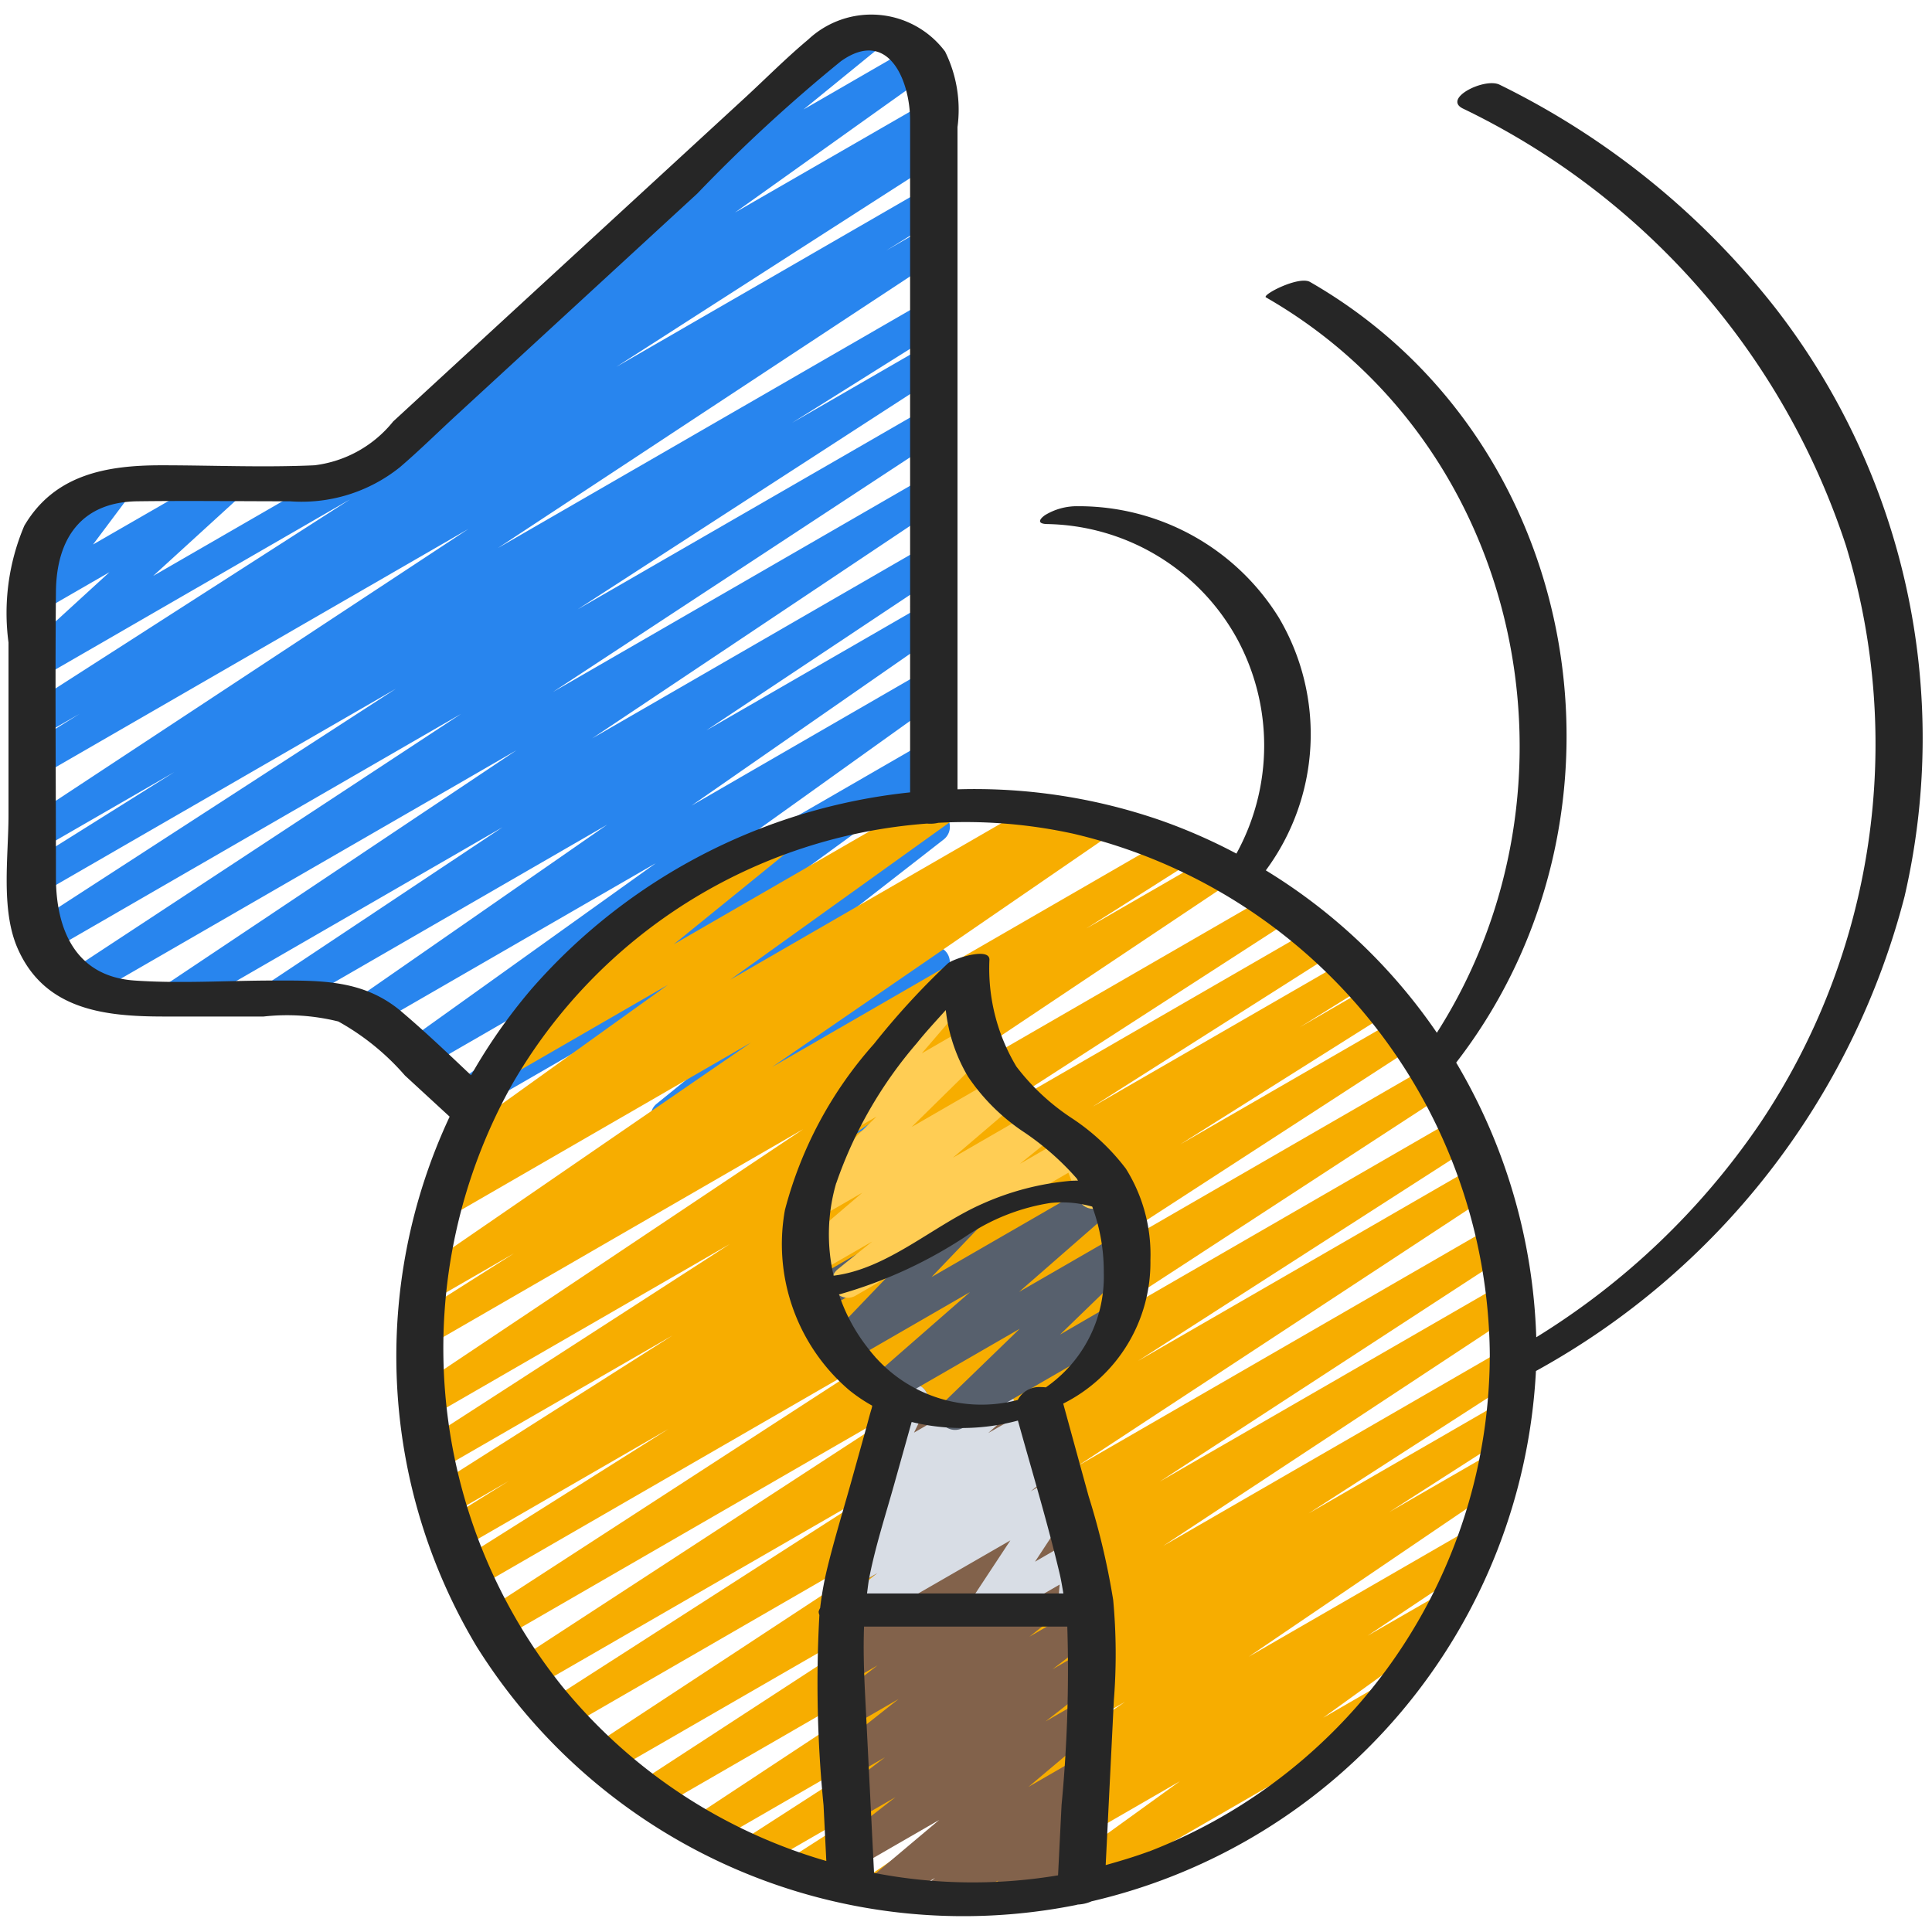
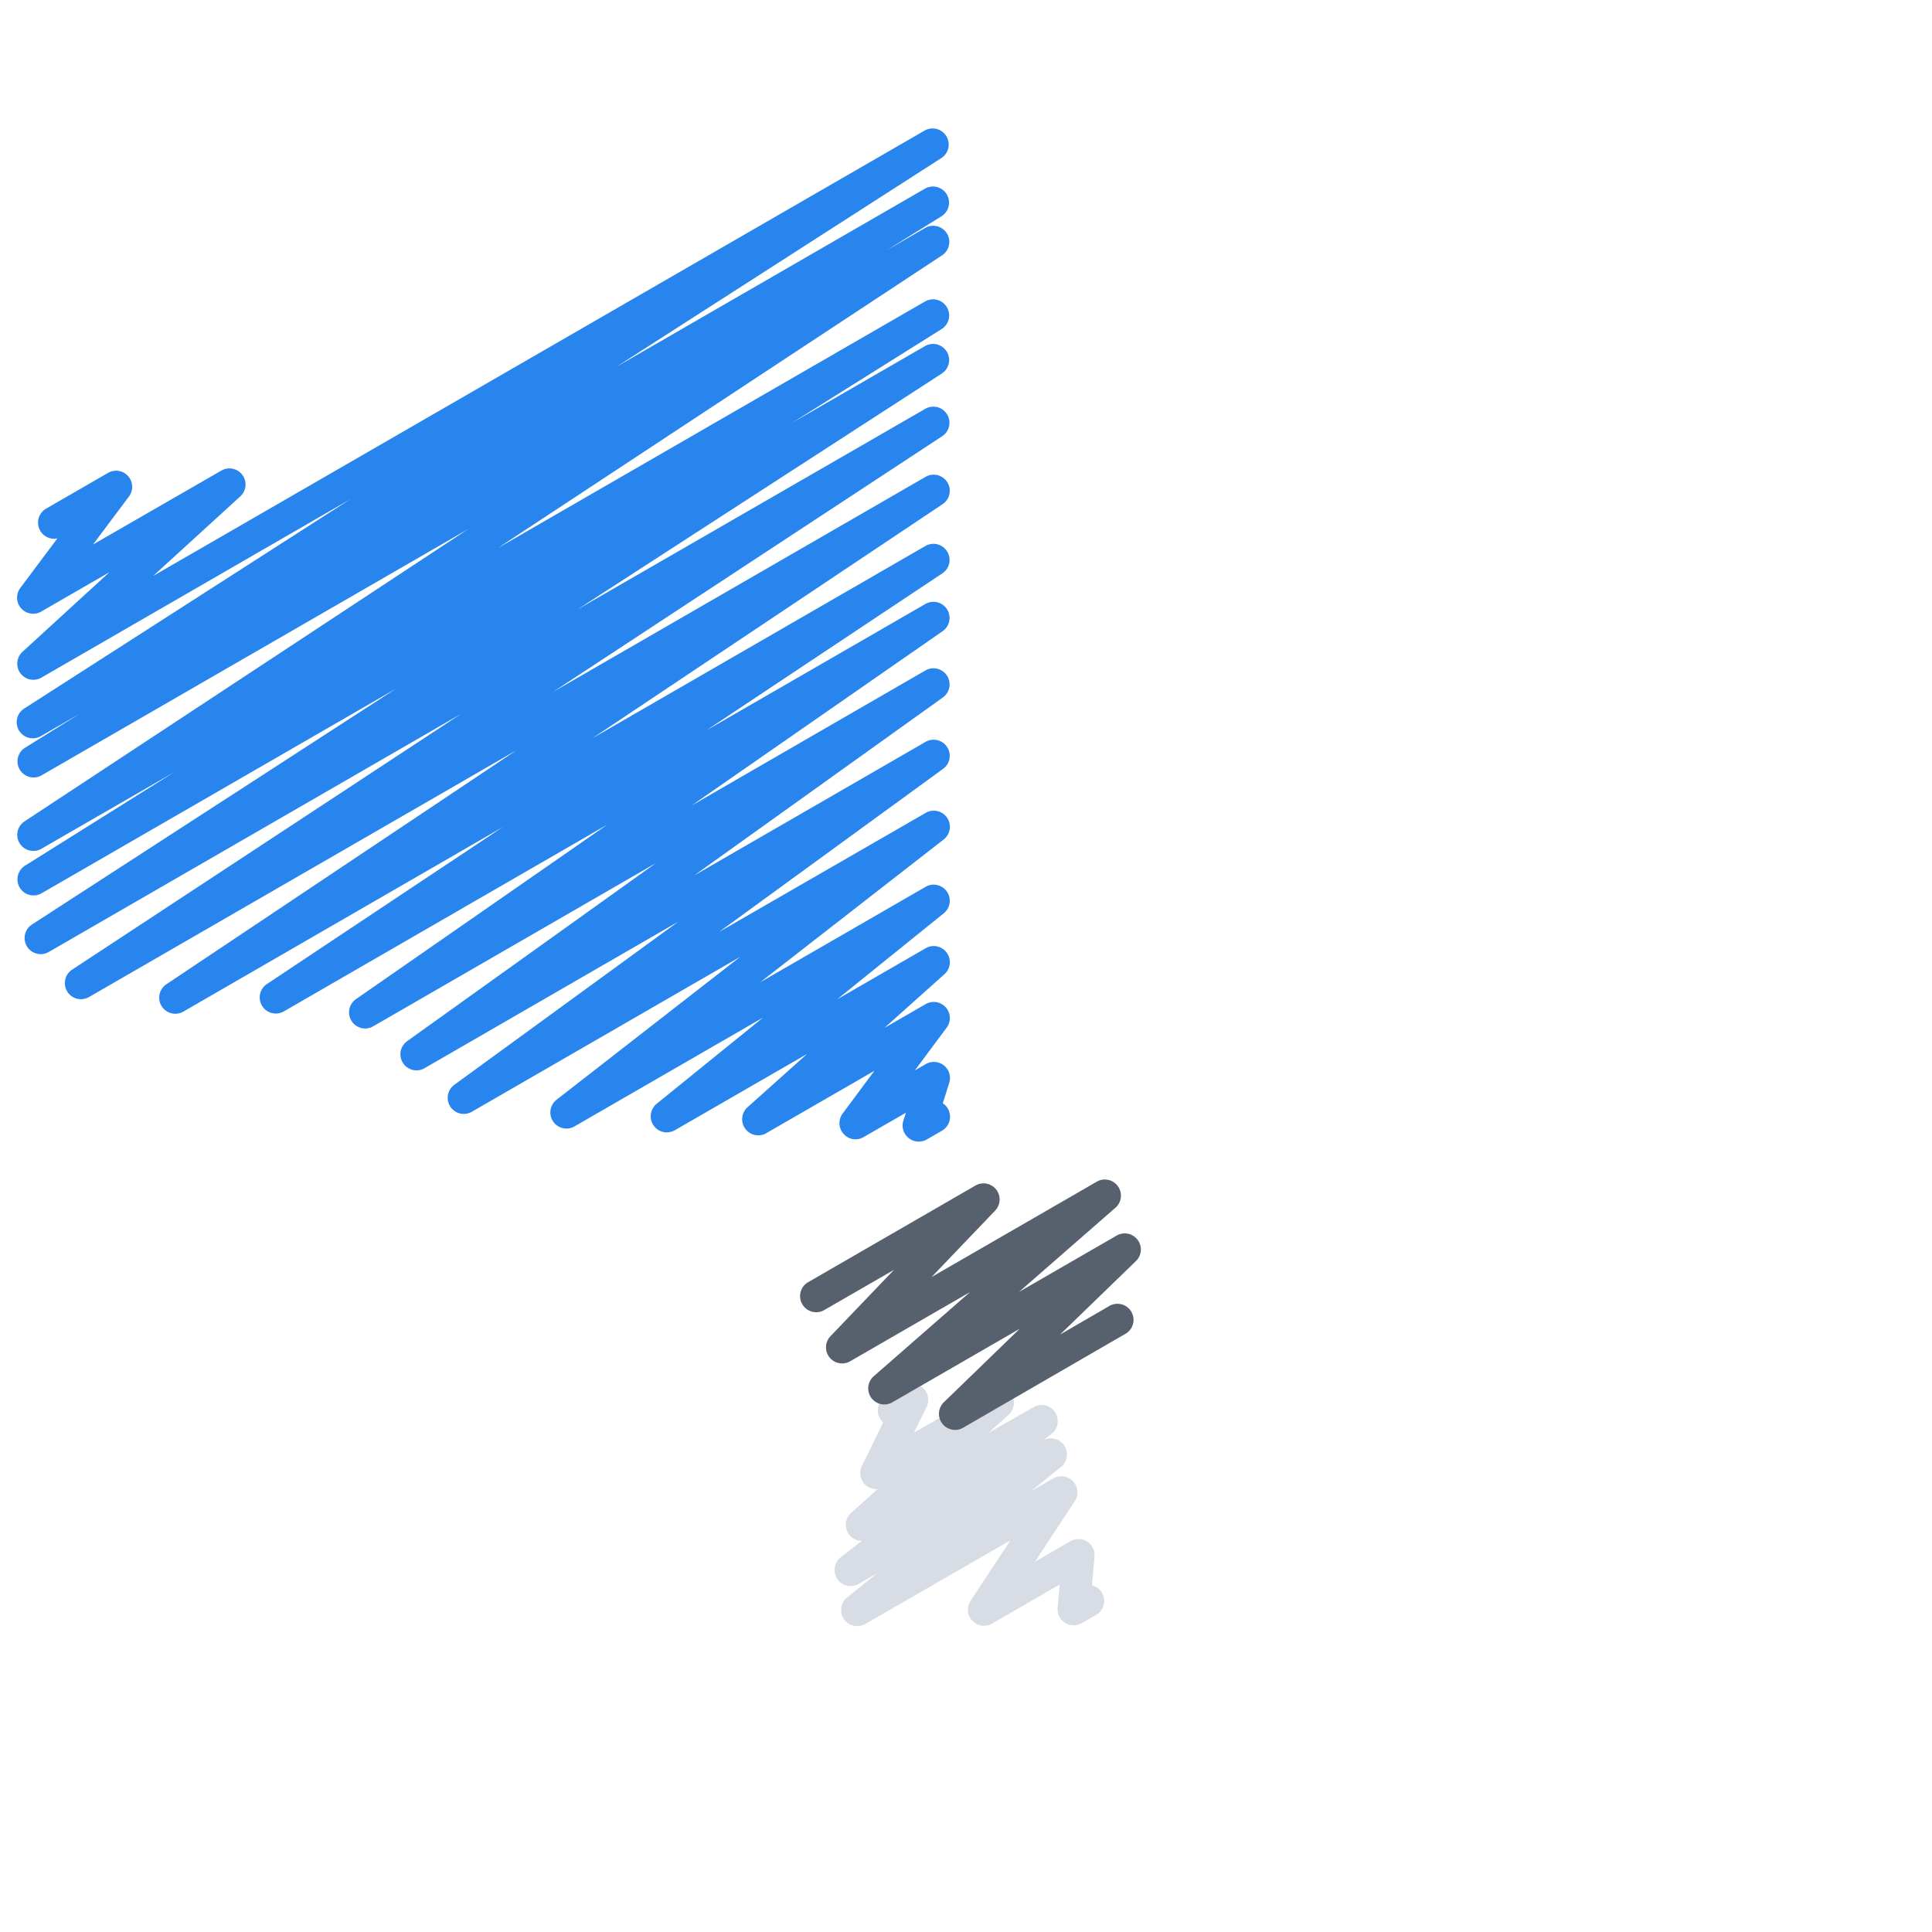
<svg xmlns="http://www.w3.org/2000/svg" id="Icons" viewBox="0 0 60 60">
  <defs>
    <style>.cls-1{fill:#2885ee;}.cls-2{fill:#f7ad00;}.cls-3{fill:#82624b;}.cls-4{fill:#d8dde5;}.cls-5{fill:#57606d;}.cls-6{fill:#ffcd54;}.cls-7{fill:#262626;}</style>
  </defs>
  <title>049 - Audio Design</title>
  <path class="cls-1" d="M28.531,35.453a.5.5,0,0,1-.476-.651l.078-.245-1.313.756a.494.494,0,0,1-.623-.1.5.5,0,0,1-.028-.631l.986-1.327L23.783,35.2A.5.5,0,0,1,23.2,34.4l1.864-1.668L20.958,35.1a.5.5,0,0,1-.564-.822L23.7,31.6l-5.858,3.381a.5.5,0,0,1-.558-.827l5.7-4.436-8.333,4.81a.5.5,0,0,1-.544-.837l6.958-5.068-7.884,4.553a.5.5,0,0,1-.541-.839l7.728-5.531-8.776,5.066a.5.5,0,0,1-.535-.844l7.8-5.417-10.044,5.8a.5.5,0,0,1-.527-.849l7.321-4.872L5.7,31.413a.5.5,0,0,1-.528-.849L16.04,23.3,2.771,30.96a.5.5,0,0,1-.525-.851l12.077-7.941-12.815,7.4a.5.5,0,0,1-.522-.852L12.3,21.386,1.28,27.748a.5.5,0,0,1-.515-.856l4.65-2.915L1.28,26.363a.5.5,0,0,1-.525-.85l13.792-9.086L1.279,24.086a.5.5,0,0,1-.513-.857l1.707-1.061-1.194.688A.5.5,0,0,1,.759,22l10.113-6.492L1.279,21.048a.5.5,0,0,1-.587-.8L3.4,17.769,1.279,18.994a.5.5,0,0,1-.65-.732l1.154-1.543a.491.491,0,0,1-.535-.24.5.5,0,0,1,.183-.682l1.924-1.111a.5.5,0,0,1,.651.732L2.889,16.91l3.993-2.3a.5.5,0,0,1,.587.8L4.757,17.886,28.722,4.051a.5.5,0,0,1,.52.853l-10.1,6.488,9.586-5.535a.5.5,0,0,1,.513.858L27.519,7.783l1.206-.7a.5.5,0,0,1,.525.851L15.461,17.021,28.727,9.363a.5.5,0,0,1,.515.857L24.6,13.131l4.129-2.384a.5.5,0,0,1,.521.853L17.938,18.925,28.729,12.7a.5.5,0,0,1,.525.851L17.173,21.49l11.558-6.673a.5.5,0,0,1,.529.849L18.391,22.931l10.343-5.972a.5.5,0,0,1,.528.849l-7.323,4.873,6.8-3.924a.5.5,0,0,1,.672.165.5.5,0,0,1-.136.679l-7.8,5.418,7.269-4.2a.5.5,0,0,1,.541.839l-7.726,5.53,7.188-4.15a.5.5,0,0,1,.544.837l-6.961,5.069,6.419-3.7a.5.5,0,0,1,.558.827l-5.7,4.436,5.14-2.967a.5.5,0,0,1,.565.821L26,31.034l2.748-1.586a.5.5,0,0,1,.583.806l-1.864,1.668,1.283-.74a.5.5,0,0,1,.651.73l-.987,1.328.338-.194a.5.5,0,0,1,.727.584l-.2.634a.476.476,0,0,1,.159.168.5.5,0,0,1-.183.682l-.47.272A.5.5,0,0,1,28.531,35.453Z" />
-   <path class="cls-1" d="M14.062,12.733a.5.5,0,0,1-.29-.907l6.176-4.4a.5.5,0,0,1-.448-.87l4.865-3.967a.5.5,0,0,1,.191-.67l2.2-1.268a.5.5,0,0,1,.566.82L24.954,3.4l3.37-1.946a.5.5,0,0,1,.54.84L22.826,6.6l5.9-3.4a.5.5,0,0,1,.5.866L14.312,12.666A.491.491,0,0,1,14.062,12.733Z" />
-   <path class="cls-2" d="M29.378,59.438a.5.5,0,0,1-.277-.917l3.617-2.414-5.275,3.045a.5.5,0,0,1-.531-.846l8.027-5.453-9.856,5.69a.5.5,0,0,1-.52-.854l3.918-2.512L23.57,58.012a.5.5,0,0,1-.521-.853l6.6-4.255-7.553,4.361a.5.5,0,0,1-.526-.85l10.987-7.248L20.4,56.185a.5.5,0,0,1-.522-.852l10.854-7.069-11.788,6.8a.5.5,0,0,1-.524-.85l12.894-8.471L17.588,53.67a.5.5,0,0,1-.521-.854l10.417-6.691-10.9,6.29a.5.5,0,0,1-.524-.852l12.814-8.35L15.551,50.907a.5.5,0,0,1-.523-.852l12.241-7.94L14.8,49.314a.5.5,0,0,1-.517-.855l6.476-4.081-6.489,3.746a.5.5,0,0,1-.514-.857L15.8,45.994l-1.822,1.052a.5.5,0,0,1-.519-.855l7.426-4.717-7.277,4.2a.5.5,0,0,1-.521-.853l9.578-6.186-9.251,5.341a.5.5,0,0,1-.527-.849l12.059-8.06L13.34,41.77a.5.5,0,0,1-.518-.855l3.142-1.992-2.5,1.442a.5.5,0,0,1-.533-.844l10.391-7.142L14,37.763a.5.5,0,0,1-.519-.854l.777-.5a.508.508,0,0,1-.509-.221.5.5,0,0,1,.129-.677l6.863-4.925-4.773,2.756a.5.5,0,0,1-.566-.821l3.821-3.1a.576.576,0,0,1-.449-.25.5.5,0,0,1,.183-.683l4.931-2.846a.5.5,0,0,1,.565.82l-3.526,2.863L29,24.664a.5.5,0,0,1,.541.839l-6.864,4.925,9.737-5.621a.5.5,0,0,1,.52.853l-.219.14,1.133-.654a.5.5,0,0,1,.533.845l-10.4,7.145,12.375-7.145a.5.5,0,0,1,.518.855l-3.141,1.991,3.917-2.261a.5.5,0,0,1,.528.849L26.121,35.486l13.4-7.737a.5.5,0,0,1,.522.853l-9.573,6.183L40.835,28.8a.5.5,0,0,1,.519.854l-7.433,4.722L41.9,29.772a.5.5,0,0,1,.514.858l-2.053,1.275,2.248-1.3a.5.5,0,0,1,.517.856l-6.475,4.08,6.81-3.931a.5.5,0,0,1,.522.853L31.746,40.4l12.673-7.316a.5.5,0,0,1,.523.852L32.12,42.294l13.111-7.569a.5.5,0,0,1,.521.853L35.34,42.267l10.493-6.058a.5.5,0,0,1,.524.851L33.466,45.528l12.883-7.437a.5.5,0,0,1,.522.851L36.016,46.013l10.573-6.1a.5.5,0,0,1,.525.85L36.124,48.01,46.706,41.9a.5.5,0,0,1,.522.853L40.641,47l5.91-3.412a.5.5,0,0,1,.519.853l-3.927,2.519,3.13-1.807a.5.5,0,0,1,.532.847l-8.026,5.451,6.783-3.915a.5.5,0,0,1,.527.849L42.471,50.8,44.7,49.516a.5.5,0,0,1,.542.838l-4.149,2.992,1.651-.953a.5.5,0,1,1,.5.865l-10.217,5.9a.5.5,0,0,1-.542-.838l4.155-3-7.01,4.047A.5.5,0,0,1,29.378,59.438Z" />
-   <path class="cls-3" d="M29.1,59.423a.5.5,0,0,1-.322-.883l.26-.218-1.49.86a.5.5,0,0,1-.573-.816l2.191-1.845-2.514,1.451a.5.5,0,0,1-.556-.827l1.712-1.331-1.228.708a.5.5,0,0,1-.555-.829l1.457-1.118-.971.561a.5.5,0,0,1-.56-.825l1.954-1.545-1.47.848a.5.5,0,0,1-.556-.827l1.372-1.066-.884.509a.5.5,0,0,1-.549-.833l.392-.293a.491.491,0,0,1-.47-.209.5.5,0,0,1,.089-.67l2.076-1.738-1.244.718a.5.5,0,0,1-.562-.823l.85-.682a.5.5,0,0,1-.494-.838l.928-.889a.5.5,0,0,1-.54-.721l.562-1.09a.526.526,0,0,1-.083-.107.5.5,0,0,1,.183-.683l.567-.328a.5.5,0,0,1,.7.662l-.253.49,1.86-1.074a.5.5,0,0,1,.6.793l-.848.814L32.078,43.6a.5.5,0,0,1,.563.823l-.785.628.536-.309a.5.5,0,0,1,.571.817L30.886,47.3l1.9-1.1a.5.5,0,0,1,.549.833l-.181.136a.5.5,0,0,1,.466.868L32.253,49.1l1.11-.641a.5.5,0,0,1,.56.825l-1.955,1.546,1.62-.936a.5.5,0,0,1,.555.83l-1.455,1.116.941-.543a.5.5,0,0,1,.557.827L32.47,53.461l1.091-.629a.5.5,0,0,1,.572.815l-2.191,1.845,1.537-.887a.5.5,0,0,1,.572.816l-.439.369a.493.493,0,0,1,.451.186.5.5,0,0,1-.026.652l-.371.4a.5.5,0,0,1,.2.93l-2.4,1.385a.5.5,0,0,1-.615-.775L31,58.4l-1.648.951A.5.5,0,0,1,29.1,59.423Z" />
  <path class="cls-4" d="M26.621,50.5a.5.5,0,0,1-.313-.89l.94-.756-.58.335a.5.5,0,0,1-.558-.827l.653-.508a.5.5,0,0,1-.329-.872l.821-.736a.516.516,0,0,1-.38-.133.5.5,0,0,1-.108-.585l.66-1.353a.494.494,0,0,1-.1-.124.5.5,0,0,1,.183-.683l.567-.328a.5.5,0,0,1,.7.652l-.392.8,2.367-1.366a.5.5,0,0,1,.584.8l-.646.579L32.1,43.7a.5.5,0,0,1,.558.827l-.255.2a.5.5,0,0,1,.545.833l-.938.754.7-.4a.5.5,0,0,1,.668.708L32.143,48.5l1.1-.637a.506.506,0,0,1,.52.011.5.5,0,0,1,.228.467l-.08.892a.5.5,0,0,1,.132.918l-.45.259a.5.5,0,0,1-.748-.477l.064-.723-2.1,1.213a.5.5,0,0,1-.615-.09.5.5,0,0,1-.053-.618l1.237-1.877-4.51,2.6A.5.5,0,0,1,26.621,50.5Z" />
  <path class="cls-5" d="M29.66,44.407a.5.5,0,0,1-.348-.859l2.357-2.282-3.954,2.283a.5.5,0,0,1-.579-.81l2.989-2.612L26.4,42.277a.5.5,0,0,1-.611-.778l1.975-2.063L25.6,40.684a.5.5,0,1,1-.5-.866l5.194-3a.5.5,0,0,1,.611.779l-1.975,2.063,5.13-2.961a.5.5,0,0,1,.579.81l-2.99,2.611,3.026-1.746a.5.5,0,0,1,.6.792l-2.355,2.281,1.551-.9a.5.5,0,0,1,.5.865L29.91,44.34A.489.489,0,0,1,29.66,44.407Z" />
-   <path class="cls-6" d="M26.334,40.305a.5.5,0,0,1-.313-.89l1.066-.859-1.714.989a.5.5,0,0,1-.574-.813l1.982-1.692-1.349.778a.5.5,0,0,1-.6-.789l2.384-2.349-.638.367a.5.5,0,0,1-.629-.759l2.9-3.367a.5.5,0,0,1,.216-.614l.693-.4a.5.5,0,0,1,.629.759l-1.76,2.047,1.472-.85a.5.5,0,0,1,.6.789L28.312,35,31,33.448a.5.5,0,0,1,.574.813l-1.983,1.694,2.583-1.491a.5.5,0,0,1,.563.822l-1.063.858,1.523-.88a.5.5,0,0,1,.718.257l.3.807a.5.5,0,0,1,.384.914l-.4.232a.5.5,0,0,1-.418.038.5.5,0,0,1-.3-.3l-.3-.793-6.6,3.813A.493.493,0,0,1,26.334,40.305Z" />
-   <path class="cls-7" d="M46.572,2.631c-.459-.229-1.777.422-1.144.738a23.035,23.035,0,0,1,11.9,13.576,21.14,21.14,0,0,1-2.683,17.963,22.972,22.972,0,0,1-6.935,6.622A17.806,17.806,0,0,0,45.223,33c5.945-7.686,3.985-19.35-4.538-24.243-.347-.2-1.505.4-1.37.478,8.027,4.608,10.151,15.252,5.308,22.838a17.423,17.423,0,0,0-5.312-5.043,7.11,7.11,0,0,0,.408-7.843,7.31,7.31,0,0,0-6.244-3.466A1.905,1.905,0,0,0,32.451,16c-.2.144-.227.271.074.275a6.87,6.87,0,0,1,5.893,3.561,6.959,6.959,0,0,1-.02,6.673A17.2,17.2,0,0,0,36.11,25.5a17.647,17.647,0,0,0-6.374-.987V3.948A4.074,4.074,0,0,0,29.35,1.6,2.862,2.862,0,0,0,25.1,1.228c-.673.562-1.3,1.194-1.943,1.788l-7.833,7.207-3.113,2.865A3.71,3.71,0,0,1,9.766,14.45c-1.577.072-3.173,0-4.751,0-1.685,0-3.318.275-4.26,1.877a6.928,6.928,0,0,0-.491,3.626v5.364c0,1.272-.243,2.923.278,4.123.839,1.933,2.722,2.129,4.557,2.129H8.187a6.611,6.611,0,0,1,2.32.154A7.656,7.656,0,0,1,12.575,33.4l1.389,1.279A17.542,17.542,0,0,0,14.8,51.13a17.831,17.831,0,0,0,18.591,8.037c.028-.005.055-.014.083-.02a1.184,1.184,0,0,0,.426-.1A17.863,17.863,0,0,0,47.7,42.578,23.536,23.536,0,0,0,59.147,27.844a21.788,21.788,0,0,0-4-18.264A24.667,24.667,0,0,0,46.572,2.631Zm-34.1,28.788c-1.182-1-2.5-.968-3.95-.968s-2.91.1-4.343,0c-1.844-.126-2.442-1.6-2.442-3.207,0-2.954-.027-5.91,0-8.865.015-1.643.779-2.788,2.53-2.811,1.577-.021,3.156,0,4.733,0a4.879,4.879,0,0,0,3.413-1.053c.614-.524,1.193-1.1,1.787-1.644l7.454-6.859A49.336,49.336,0,0,1,26.117,1.9c1.48-1.05,2.147.618,2.147,1.832V24.608a18.112,18.112,0,0,0-11.775,6.126,17.244,17.244,0,0,0-1.86,2.659C13.92,32.723,13.213,32.048,12.471,31.419Zm13.5,5.323a13.292,13.292,0,0,1,2.5-4.345c.284-.355.594-.688.9-1.028a5.167,5.167,0,0,0,.69,2.065,6.278,6.278,0,0,0,1.677,1.684,8.464,8.464,0,0,1,1.7,1.481c.016.021.024.046.04.067-.079,0-.159,0-.239.007a8.506,8.506,0,0,0-2.737.715c-1.508.662-2.938,2.023-4.614,2.229A5.682,5.682,0,0,1,25.969,36.742Zm4.151,1.57a6.432,6.432,0,0,1,2.488-.951,3.474,3.474,0,0,1,.834.011,4.063,4.063,0,0,1,.475.1,5.8,5.8,0,0,1,.359,2.051,4.177,4.177,0,0,1-1.8,3.563,1.621,1.621,0,0,0-.166-.01H32.3a.748.748,0,0,0-.691.4,4.413,4.413,0,0,1-4.641-1.593,5.49,5.49,0,0,1-.913-1.682A14.043,14.043,0,0,0,30.12,38.312Zm-1.811,5.849a6.642,6.642,0,0,0,3.3-.044c.441,1.586.92,3.168,1.3,4.77.046.2.078.4.112.6H26.926c.024-.178.042-.356.078-.534.193-.962.5-1.909.765-2.854Zm-1.168,14L26.865,52.6c-.035-.7-.057-1.393-.031-2.085h6.312a44.2,44.2,0,0,1-.179,5.552l-.108,2.173A16.078,16.078,0,0,1,27.141,58.164Zm8.543-.665c-.445.165-.9.3-1.349.426l.254-5.121a18.181,18.181,0,0,0-.021-3.113,22.841,22.841,0,0,0-.764-3.226q-.395-1.436-.788-2.872a4.9,4.9,0,0,0,2.708-4.454,5.023,5.023,0,0,0-.762-2.842,6.794,6.794,0,0,0-1.7-1.582,6.969,6.969,0,0,1-1.7-1.589,5.907,5.907,0,0,1-.837-3.32c0-.408-1.152-.015-1.293.118a23.645,23.645,0,0,0-2.294,2.5,12.5,12.5,0,0,0-2.764,5.155,5.964,5.964,0,0,0,2,5.6,4.976,4.976,0,0,0,.711.479c-.007.036-.014.074-.02.092-.062.2-.115.413-.172.619l-.469,1.681c-.255.912-.536,1.822-.757,2.744a10.358,10.358,0,0,0-.2,1.148.451.451,0,0,0-.046.109.285.285,0,0,0,.023.108,38.307,38.307,0,0,0,.129,5.908q.043.865.086,1.731a16.517,16.517,0,0,1-8.211-5.434A16.783,16.783,0,0,1,15.9,33.684,16.254,16.254,0,0,1,28.79,25.577a1.087,1.087,0,0,0,.349-.024,15.66,15.66,0,0,1,4.2.34A16.768,16.768,0,0,1,46.267,42.06,16.57,16.57,0,0,1,35.684,57.5Z" />
</svg>